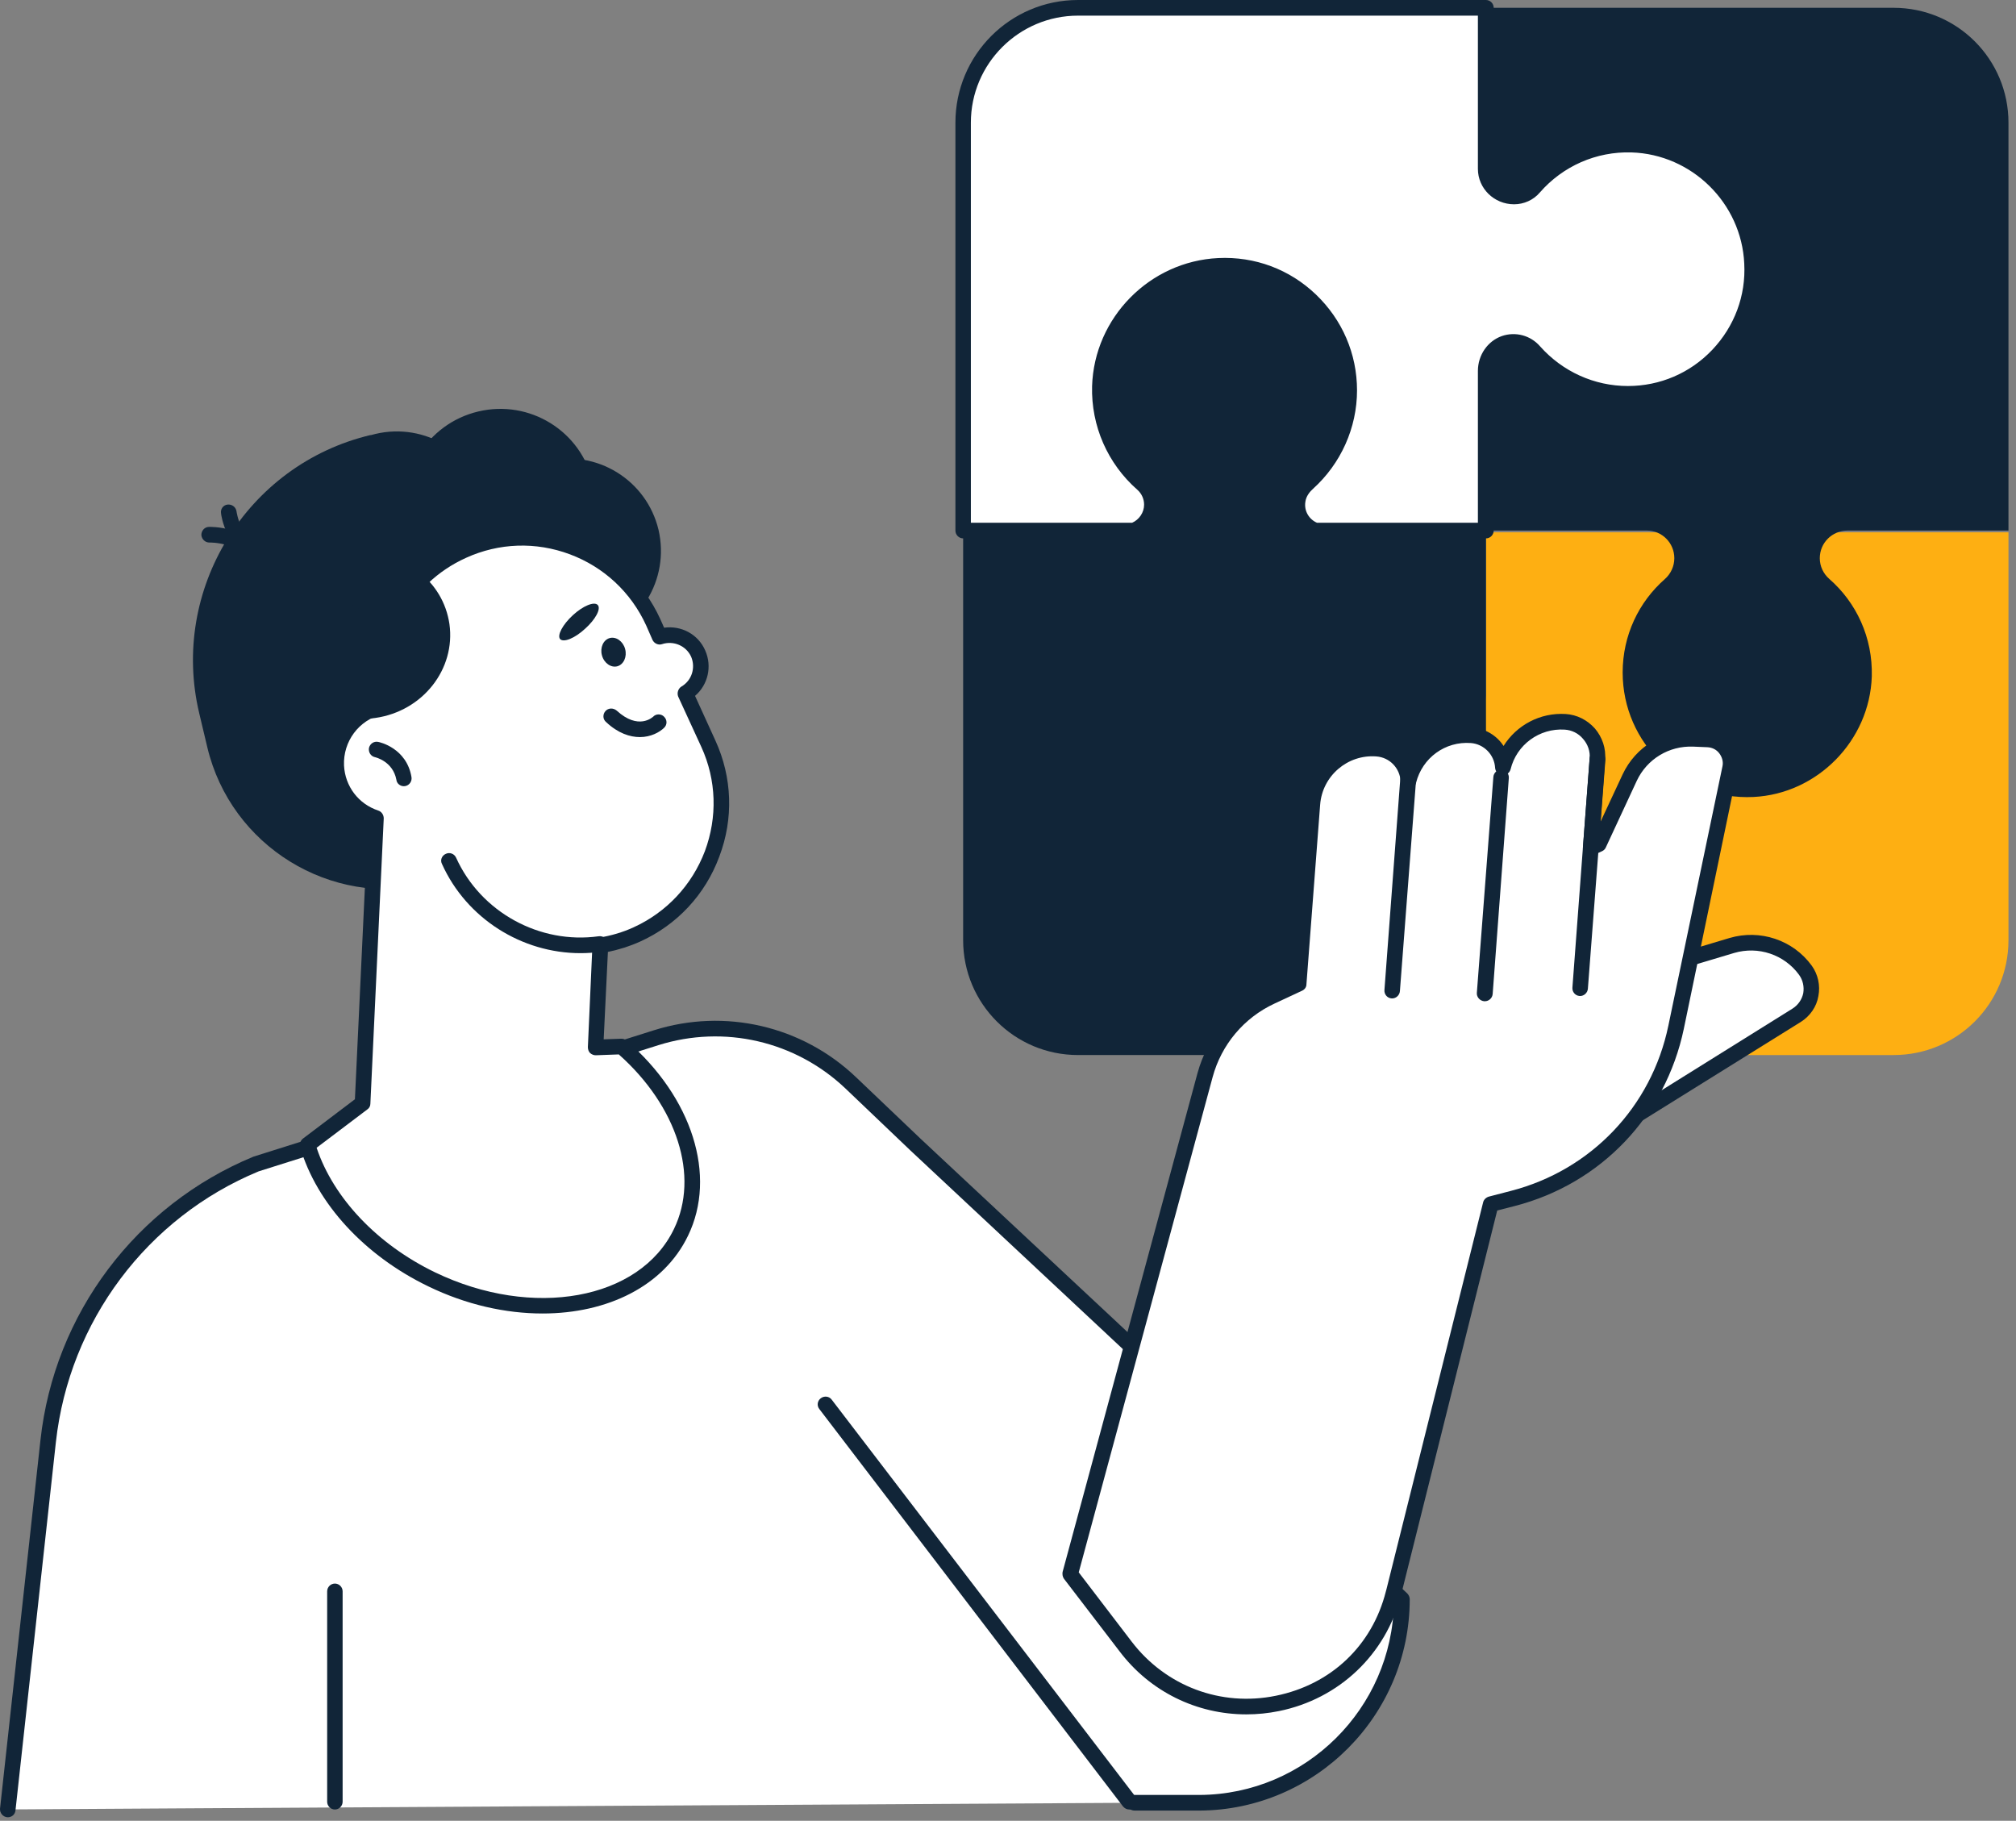
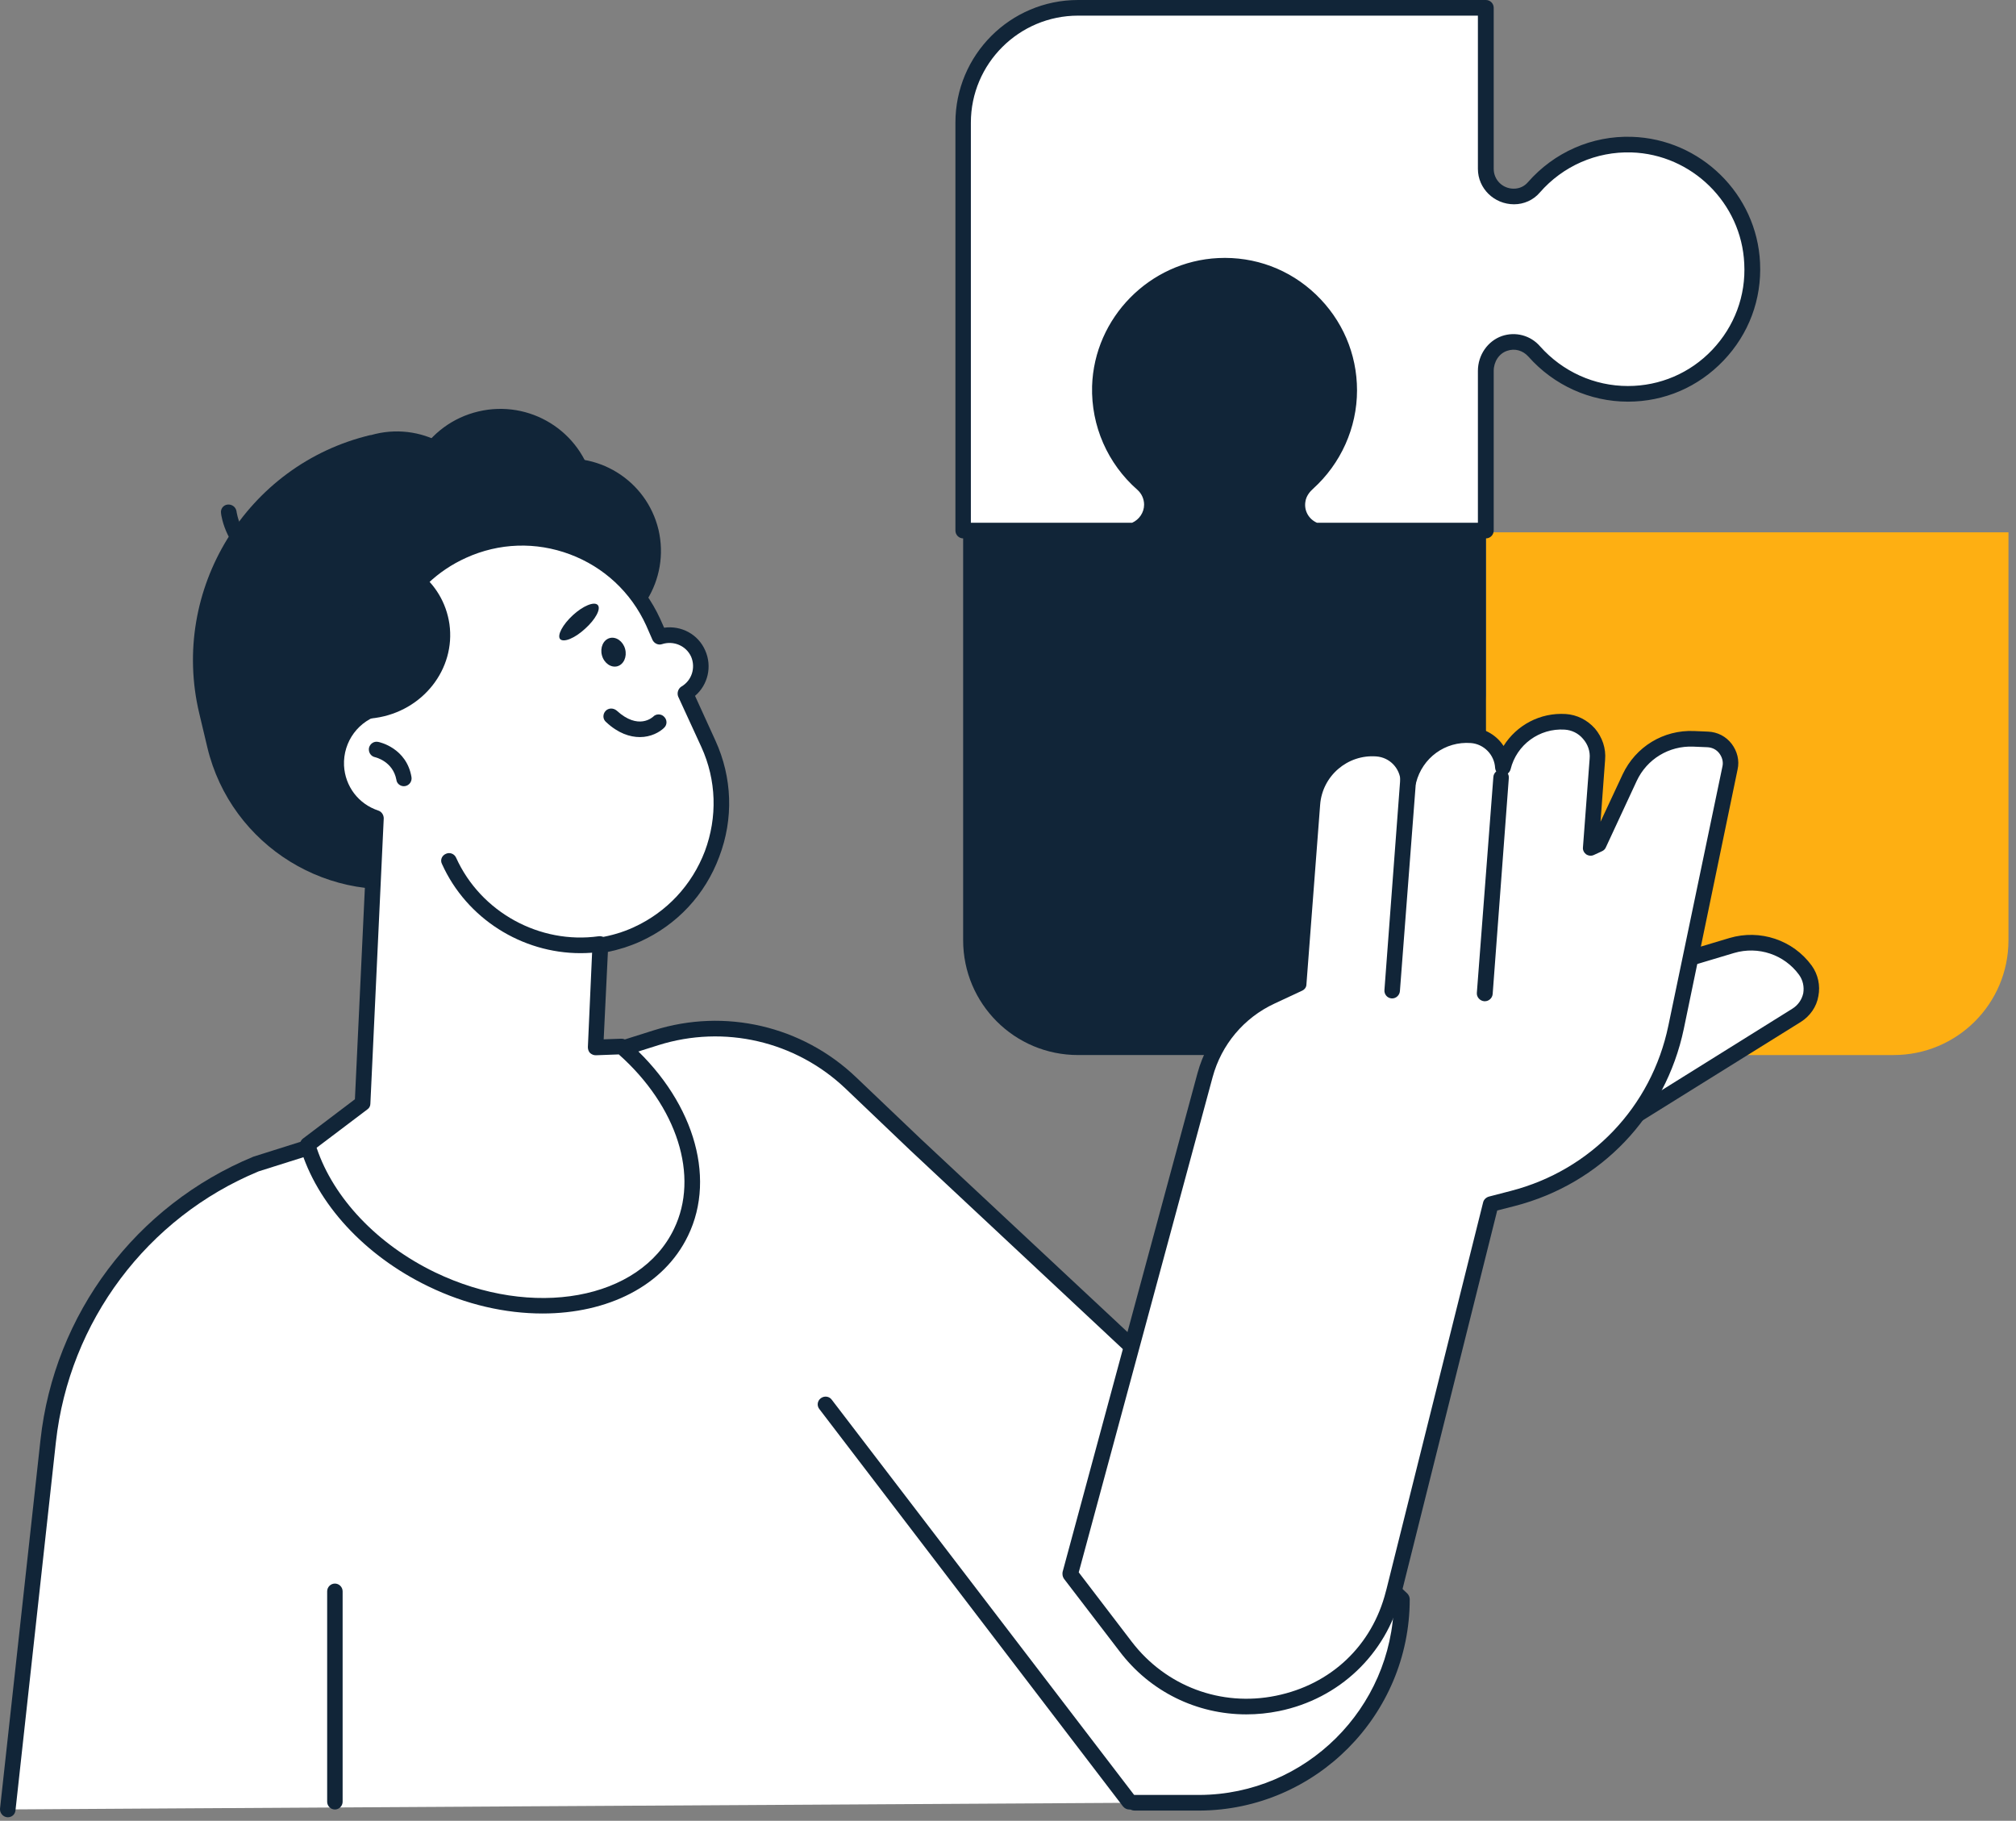
<svg xmlns="http://www.w3.org/2000/svg" width="258" height="233" viewBox="0 0 258 233" fill="none">
  <rect x="0" y="0" width="258" height="233" fill="#808080" stroke="none" />
  <path d="M171.508 117.507C176.499 117.66 180.997 115.496 184.009 112.02C184.639 111.287 185.584 110.864 186.528 110.864H186.618C188.551 110.864 190.17 112.453 190.17 114.405V135.01H242.331C250.471 135.01 257.037 128.431 257.037 120.313V68.119H190.17V88.724C190.17 90.676 188.551 92.26 186.618 92.26C185.584 92.26 184.639 91.802 183.919 91.028C181.043 87.713 176.769 85.618 172.004 85.618C162.92 85.618 155.634 93.181 156.084 102.342C156.444 110.55 163.28 117.251 171.508 117.507Z" fill="#FEAF12" />
-   <path d="M239.545 86.561C239.679 81.578 237.566 77.104 234.104 74.081C233.338 73.412 232.889 72.45 232.889 71.433V71.428C232.889 69.476 234.464 67.894 236.441 67.894H257.037V15.698C257.037 7.582 250.471 0.998 242.332 0.998H190.17V67.894H210.765C212.699 67.894 214.273 69.476 214.273 71.428C214.273 72.463 213.823 73.425 213.059 74.104C209.731 77.027 207.662 81.294 207.662 86.057C207.662 95.124 215.216 102.422 224.389 101.986C232.575 101.596 239.275 94.778 239.545 86.561Z" fill="#112538" />
  <path d="M208.832 18.506C203.795 18.353 199.299 20.515 196.287 23.991C195.657 24.725 194.712 25.144 193.768 25.144H193.723C191.745 25.144 190.17 23.56 190.17 21.608V0.998H137.965C129.825 0.998 123.259 7.582 123.259 15.698V67.894H145.069C146.418 67.403 147.407 66.112 147.407 64.579V64.574C147.407 63.562 146.958 62.6 146.192 61.93C142.776 58.903 140.617 54.429 140.751 49.451C141.021 41.234 147.721 34.411 155.905 34.024C165.08 33.588 172.634 40.888 172.634 49.953C172.634 54.662 170.609 58.881 167.373 61.799C166.697 62.407 166.158 63.189 166.068 64.084C165.798 65.828 166.833 67.354 168.362 67.894H190.17V47.464C190.17 45.921 191.07 44.459 192.509 43.95C193.948 43.451 195.431 43.923 196.377 44.984C199.299 48.298 203.571 50.395 208.338 50.395C217.376 50.395 224.661 42.83 224.256 33.669C223.852 25.458 217.016 18.762 208.832 18.506Z" fill="white" />
  <path d="M168.541 66.894H189.136V47.463C189.136 45.43 190.395 43.639 192.194 43.006C193.948 42.399 195.881 42.916 197.096 44.323C199.972 47.548 204.02 49.397 208.338 49.397C212.43 49.397 216.296 47.75 219.13 44.765C221.962 41.774 223.446 37.852 223.222 33.715C222.862 25.989 216.521 19.747 208.787 19.504C204.29 19.37 200.018 21.24 197.05 24.648C196.24 25.597 195.027 26.142 193.768 26.142C191.205 26.142 189.136 24.108 189.136 21.608V2.001H137.964C130.408 2.001 124.248 8.144 124.248 15.698V66.894H144.888C145.788 66.495 146.417 65.585 146.417 64.579C146.417 63.854 146.102 63.162 145.562 62.681C141.74 59.326 139.627 54.492 139.761 49.419C140.031 40.645 147.137 33.44 155.904 33.023C160.582 32.797 165.033 34.457 168.406 37.685C171.778 40.915 173.667 45.272 173.667 49.95C173.667 54.743 171.598 59.331 168.046 62.542C167.642 62.902 167.146 63.481 167.056 64.223C166.876 65.365 167.506 66.445 168.541 66.894ZM190.17 68.895H168.362C168.226 68.895 168.136 68.873 168.002 68.833C165.977 68.099 164.763 66.095 165.079 63.949C165.213 62.892 165.753 61.889 166.697 61.057C169.845 58.224 171.644 54.176 171.644 49.95C171.644 45.826 170.025 41.981 167.012 39.133C164.044 36.283 160.132 34.825 155.994 35.024C148.261 35.387 142.01 41.742 141.786 49.481C141.65 53.956 143.493 58.219 146.867 61.179C147.857 62.038 148.396 63.279 148.396 64.574C148.396 66.477 147.181 68.186 145.428 68.833C145.292 68.873 145.158 68.895 145.068 68.895H123.258C122.718 68.895 122.271 68.445 122.271 67.894V15.698C122.271 7.042 129.285 0 137.964 0H190.17C190.71 0 191.159 0.45 191.159 0.998V21.608C191.159 23.007 192.283 24.144 193.722 24.144C194.441 24.144 195.071 23.852 195.521 23.334C198.893 19.477 203.75 17.345 208.832 17.508C217.645 17.781 224.839 24.855 225.245 33.62C225.469 38.312 223.805 42.754 220.567 46.145C217.331 49.531 213.013 51.398 208.338 51.398C203.48 51.398 198.849 49.297 195.611 45.646C194.891 44.836 193.858 44.549 192.868 44.895C191.833 45.242 191.159 46.297 191.159 47.463V67.894C191.159 68.445 190.71 68.895 190.17 68.895Z" fill="#112538" />
  <path d="M140.751 49.451C140.617 54.457 142.776 58.953 146.238 61.976C147.002 62.614 147.407 63.53 147.407 64.503V64.571C147.407 66.531 145.833 68.118 143.855 68.118H123.259V120.312C123.259 128.43 129.825 135.009 137.965 135.009H190.17V68.118H169.531C167.597 68.118 166.023 66.535 166.023 64.579C166.023 63.549 166.473 62.587 167.237 61.903C170.565 58.985 172.634 54.716 172.634 49.954C172.634 40.888 165.08 33.588 155.905 34.024C147.721 34.411 141.021 41.234 140.751 49.451Z" fill="#112538" />
  <path d="M0.993 231.549L6.164 184.419C7.917 168.612 18.126 155.011 32.83 148.94L84.004 132.792C92.727 130.039 102.26 132.247 108.87 138.561L117.188 146.489L179.424 204.639C179.424 218.971 167.822 230.612 153.522 230.694H145.203C145.203 230.694 -2.425 231.549 0.993 231.549Z" fill="white" />
  <path d="M0.993 232.548C0.993 232.548 0.949 232.548 0.903 232.543C0.363 232.48 -0.041 231.99 0.003 231.441L5.175 184.31C6.928 168.135 17.406 154.229 32.425 148.015L83.688 131.838C92.771 128.973 102.664 131.276 109.544 137.838L117.863 145.766L180.097 203.906C180.277 204.094 180.413 204.359 180.413 204.639C180.413 219.475 168.362 231.613 153.522 231.692H145.202C144.619 231.692 144.169 231.243 144.169 230.694C144.169 230.141 144.619 229.691 145.202 229.691H153.522C167.102 229.62 178.164 218.611 178.388 205.065L116.514 147.223L108.194 139.286C101.81 133.223 92.681 131.102 84.272 133.741L33.099 149.894C18.845 155.794 8.863 169.079 7.154 184.528L1.982 231.657C1.936 232.169 1.532 232.548 0.993 232.548Z" fill="#112538" />
  <path d="M206.09 144.759L229.923 129.922C231.9 128.69 232.44 126.032 231.046 124.153C228.888 121.217 225.11 119.949 221.648 120.991L212.115 123.843L206.09 144.759Z" fill="white" />
  <path d="M212.923 124.643L207.798 142.542L229.382 129.077C230.1 128.627 230.596 127.926 230.775 127.094C230.91 126.261 230.73 125.426 230.236 124.742C228.347 122.152 225.019 121.032 221.916 121.95L212.923 124.643ZM206.089 145.761C205.909 145.761 205.683 145.694 205.503 145.559C205.189 145.312 205.009 144.885 205.144 144.488L211.124 123.567C211.214 123.24 211.484 122.984 211.8 122.885L221.333 120.034C225.245 118.873 229.472 120.29 231.855 123.564C232.664 124.684 232.978 126.11 232.708 127.471C232.484 128.834 231.629 130.039 230.461 130.772L206.629 145.609C206.449 145.712 206.269 145.761 206.089 145.761Z" fill="#112538" />
  <path d="M214.498 131.456L221.423 98.272C221.783 96.437 220.433 94.696 218.544 94.62L216.745 94.543C213.239 94.396 210.045 96.356 208.562 99.508L204.604 108.027L203.571 108.498L204.424 97.166C204.604 94.696 202.761 92.52 200.288 92.367C196.51 92.128 193.228 94.652 192.329 98.208C192.239 96.05 190.53 94.255 188.327 94.088C184.505 93.796 181.131 96.332 180.277 99.922C180.143 97.763 178.478 95.969 176.231 95.803C172.004 95.478 168.272 98.663 167.956 102.913L166.203 125.884L162.695 127.517C158.513 129.455 155.411 133.142 154.197 137.582L136.975 201.423L144.033 210.7C153.882 223.557 174.342 219.577 178.344 203.906C178.388 203.792 178.388 203.68 178.434 203.568L190.8 154.081L193.588 153.362C204.154 150.636 212.294 142.141 214.498 131.456Z" fill="white" />
  <path d="M138.052 201.208L144.843 210.094C149.204 215.783 156.264 218.433 163.28 216.998C170.341 215.568 175.602 210.581 177.355 203.659L177.445 203.327L189.81 153.84C189.9 153.485 190.216 153.205 190.576 153.115L193.362 152.392C203.615 149.743 211.35 141.643 213.509 131.256L220.433 98.07C220.567 97.486 220.389 96.875 220.028 96.401C219.67 95.93 219.13 95.646 218.5 95.619L216.702 95.543C213.599 95.412 210.765 97.135 209.461 99.932L205.504 108.449C205.414 108.661 205.234 108.832 205.01 108.931L203.976 109.408C203.661 109.556 203.301 109.525 202.985 109.323C202.717 109.119 202.535 108.778 202.581 108.424L203.435 97.091C203.526 96.155 203.211 95.246 202.581 94.536C201.997 93.838 201.142 93.421 200.243 93.367C197.006 93.16 194.082 95.3 193.318 98.448C193.182 98.929 192.733 99.253 192.239 99.204C191.745 99.158 191.385 98.759 191.339 98.269C191.249 96.578 189.9 95.21 188.237 95.084C184.955 94.836 182.03 96.973 181.223 100.166C181.131 100.643 180.683 100.962 180.143 100.918C179.694 100.872 179.288 100.472 179.244 99.981C179.154 98.296 177.849 96.924 176.14 96.797C172.454 96.513 169.215 99.294 168.946 102.99L167.192 125.962C167.192 126.322 166.967 126.636 166.607 126.79L163.101 128.426C159.189 130.242 156.31 133.679 155.185 137.843L138.052 201.208ZM159.503 219.381C153.162 219.381 147.181 216.481 143.269 211.304L136.165 202.032C135.985 201.784 135.939 201.465 135.985 201.163L153.252 137.322C154.557 132.586 157.839 128.683 162.291 126.614L165.259 125.223L166.967 102.843C167.326 98.043 171.508 94.436 176.32 94.806C177.985 94.931 179.468 95.845 180.367 97.17C182.03 94.473 185.089 92.841 188.417 93.092C190.08 93.222 191.565 94.13 192.419 95.458C194.082 92.8 197.096 91.163 200.378 91.369C201.817 91.464 203.121 92.121 204.11 93.222C205.054 94.338 205.549 95.768 205.414 97.243L204.83 105.153L207.662 99.087C209.326 95.556 212.879 93.38 216.791 93.546L218.59 93.623C219.804 93.672 220.883 94.239 221.603 95.174C222.322 96.115 222.636 97.314 222.367 98.479L215.486 131.665C213.149 142.804 204.874 151.487 193.858 154.325L191.609 154.901L179.288 204.153C177.355 211.723 171.374 217.394 163.684 218.959C162.291 219.242 160.896 219.381 159.503 219.381Z" fill="#112538" />
  <path d="M190.036 128.123C189.991 128.123 189.946 128.123 189.946 128.123C189.407 128.084 188.957 127.597 189.001 127.054L191.116 99.41C191.16 98.862 191.655 98.447 192.195 98.492C192.733 98.532 193.139 99.014 193.093 99.563L191.026 127.202C190.98 127.728 190.53 128.123 190.036 128.123Z" fill="#112538" />
-   <path d="M202.221 127.454C202.177 127.454 202.177 127.449 202.131 127.449C201.592 127.408 201.188 126.928 201.232 126.378L203.435 97.002C203.48 96.454 203.976 96.04 204.514 96.081C205.054 96.127 205.459 96.607 205.459 97.155L203.211 126.527C203.165 127.053 202.717 127.454 202.221 127.454Z" fill="#112538" />
  <path d="M178.165 127.764C178.119 127.764 178.119 127.759 178.075 127.759C177.535 127.719 177.13 127.237 177.175 126.688L179.378 97.313C179.424 96.765 179.918 96.351 180.458 96.391C180.997 96.437 181.447 96.912 181.403 97.466L179.154 126.838C179.108 127.364 178.659 127.764 178.165 127.764Z" fill="#112538" />
  <path d="M144.528 231.555C144.213 231.555 143.943 231.421 143.719 231.164L104.866 180.323C104.508 179.887 104.598 179.257 105.046 178.925C105.496 178.589 106.125 178.673 106.441 179.11L145.338 229.949C145.652 230.39 145.562 231.015 145.158 231.353C144.978 231.492 144.752 231.555 144.528 231.555Z" fill="#112538" />
  <path d="M42.859 231.554C42.319 231.554 41.869 231.11 41.869 230.556V203.641C41.869 203.087 42.319 202.643 42.859 202.643C43.398 202.643 43.848 203.087 43.848 203.641V230.556C43.848 231.11 43.398 231.554 42.859 231.554Z" fill="#112538" />
  <path d="M65.972 110.528L54.954 113.145C42.319 116.152 29.548 108.279 26.535 95.641L25.5 91.289C21.724 75.468 31.571 59.444 47.4 55.676L49.649 59.744C59.541 57.38 69.614 63.563 71.953 73.479L76.628 93.151C78.471 100.872 73.66 108.688 65.972 110.528Z" fill="#112538" />
  <path d="M27.928 86.277C27.524 100.02 39.08 111.538 53.694 111.997C68.354 112.46 80.54 101.689 80.945 87.941C81.349 74.194 69.793 62.681 55.179 62.221C40.519 61.76 28.334 72.529 27.928 86.277Z" fill="#112538" />
-   <path d="M76.404 130.661C68.624 128.507 62.104 122.488 59.721 114.173L57.473 106.52L77.798 100.615L76.404 130.661Z" fill="#112538" />
  <path d="M47.624 90.384C46.321 81.978 50.188 73.285 57.472 69.544C62.014 67.214 66.961 67.278 71.233 69.255C68.894 69.373 62.374 70.084 60.891 74.302C59.092 79.456 58.462 89.426 47.624 90.384Z" fill="#112538" />
  <path d="M84.272 67.786C85.757 74.154 81.845 80.547 75.458 82.063C69.118 83.579 62.687 79.65 61.204 73.276C59.675 66.908 63.587 60.514 69.973 58.999C76.358 57.483 82.744 61.417 84.272 67.786Z" fill="#112538" />
  <path d="M43.668 60.344C31.571 64.899 24.332 77.639 26.939 90.542C30.177 91.742 33.865 92.026 37.551 91.15C47.174 88.86 53.155 79.613 50.998 70.485C49.963 66.14 47.264 62.606 43.668 60.344Z" fill="#112538" />
  <path d="M62.328 64.319C63.813 70.687 59.901 77.082 53.515 78.598C47.175 80.112 40.746 76.178 39.261 69.81C37.732 63.441 41.644 57.051 48.03 55.532C54.414 54.016 60.801 57.95 62.328 64.319Z" fill="#112538" />
  <path d="M75.864 61.692C77.438 68.244 73.39 74.819 66.871 76.379C60.305 77.941 53.74 73.892 52.166 67.344C50.592 60.793 54.64 54.217 61.204 52.657C67.769 51.096 74.335 55.139 75.864 61.692Z" fill="#112538" />
-   <path d="M33.1 72.655C32.74 72.655 32.426 72.467 32.246 72.139C30.671 69.337 26.849 69.422 26.805 69.427C26.265 69.432 25.815 69.01 25.77 68.46C25.77 67.908 26.175 67.448 26.715 67.426C26.939 67.418 31.84 67.287 33.999 71.172C34.269 71.657 34.089 72.265 33.595 72.53C33.459 72.616 33.279 72.655 33.1 72.655Z" fill="#112538" />
  <path d="M33.505 72.265C33.415 72.265 33.279 72.247 33.19 72.208C29.008 70.745 28.288 65.897 28.288 65.69C28.198 65.147 28.558 64.643 29.098 64.571C29.682 64.499 30.177 64.88 30.267 65.425C30.267 65.488 30.807 69.27 33.865 70.322C34.359 70.502 34.629 71.074 34.449 71.595C34.315 72.009 33.909 72.265 33.505 72.265Z" fill="#112538" />
  <path d="M79.55 133.914L76.223 134.039L76.853 120.97C78.426 120.714 79.999 120.269 81.529 119.576C90.792 115.367 94.883 104.443 90.657 95.179L87.735 88.721C89.444 87.696 90.208 85.528 89.353 83.643C88.499 81.745 86.386 80.846 84.407 81.48L83.597 79.627C79.37 70.363 68.444 66.271 59.181 70.48C51.355 74.029 47.263 82.358 48.658 90.434C45.286 91.265 42.858 94.397 43.037 98.007C43.172 101.156 45.286 103.74 48.119 104.681L46.41 141.185L39.35 146.501C41.328 153.21 47.039 159.772 55.223 163.715C68.218 169.988 82.518 167.294 87.15 157.698C90.792 150.192 87.375 140.699 79.55 133.914Z" fill="white" />
  <path d="M40.519 146.874C42.678 153.327 48.299 159.249 55.673 162.815C68.174 168.837 81.889 166.346 86.251 157.267C89.533 150.503 86.656 141.567 79.191 134.929L76.268 135.037C75.998 135.046 75.728 134.942 75.504 134.74C75.324 134.547 75.234 134.272 75.234 133.993L75.818 120.924C75.864 120.452 76.224 120.062 76.674 119.986C78.247 119.729 79.73 119.288 81.079 118.667C85.307 116.739 88.545 113.279 90.208 108.922C91.827 104.564 91.692 99.828 89.758 95.592L86.79 89.135C86.61 88.672 86.79 88.122 87.196 87.862C88.545 87.08 89.039 85.439 88.453 84.048C87.825 82.641 86.206 81.944 84.721 82.429C84.272 82.587 83.734 82.358 83.508 81.894L82.698 80.041C80.765 75.805 77.303 72.571 72.94 70.935C68.578 69.302 63.857 69.463 59.631 71.388C52.345 74.681 48.253 82.438 49.648 90.259C49.738 90.78 49.422 91.279 48.929 91.406C45.914 92.134 43.892 94.891 44.027 97.958C44.161 100.621 45.87 102.887 48.433 103.732C48.839 103.871 49.109 104.28 49.109 104.727L47.4 141.229C47.4 141.526 47.264 141.801 46.994 141.981L40.519 146.874ZM69.434 168.082C64.712 168.082 59.675 166.967 54.819 164.614C46.68 160.689 40.519 154.02 38.406 146.779C38.316 146.384 38.45 145.951 38.766 145.705L45.421 140.667L47.084 105.356C44.161 104.083 42.182 101.295 42.048 98.056C41.868 94.346 44.117 90.984 47.534 89.733C46.454 81.314 50.998 73.111 58.776 69.567C63.497 67.422 68.758 67.242 73.615 69.063C78.471 70.889 82.339 74.491 84.497 79.213L84.991 80.325C87.196 80.019 89.353 81.166 90.252 83.239C91.152 85.272 90.612 87.623 88.949 89.049L91.557 94.77C93.716 99.492 93.896 104.767 92.051 109.623C90.252 114.481 86.656 118.339 81.935 120.484C80.63 121.073 79.236 121.515 77.797 121.812L77.257 133L79.506 132.919C79.73 132.91 80 132.99 80.18 133.157C88.589 140.419 91.781 150.457 88.049 158.134C84.947 164.574 77.751 168.082 69.434 168.082Z" fill="#112538" />
  <path d="M51.671 100.607C51.221 100.607 50.772 100.264 50.727 99.778C50.278 97.423 48.073 96.91 47.983 96.891C47.443 96.774 47.129 96.245 47.219 95.708C47.353 95.169 47.849 94.828 48.389 94.936C48.569 94.962 52.031 95.719 52.66 99.437C52.751 99.977 52.391 100.498 51.851 100.593C51.805 100.602 51.761 100.607 51.671 100.607Z" fill="#112538" />
  <path d="M81.889 94.322C80.63 94.322 79.101 93.842 77.573 92.406C77.123 92.038 77.123 91.405 77.483 90.994C77.843 90.59 78.471 90.558 78.921 90.931C81.709 93.482 83.508 91.776 83.598 91.705C83.958 91.318 84.632 91.327 84.991 91.719C85.397 92.114 85.397 92.749 84.991 93.131C84.407 93.706 83.284 94.322 81.889 94.322Z" fill="#112538" />
  <path d="M80 83.045C80.27 84.04 79.82 85.029 79.011 85.258C78.201 85.482 77.303 84.861 77.034 83.863C76.764 82.87 77.213 81.881 78.021 81.652C78.831 81.426 79.73 82.05 80 83.045Z" fill="#112538" />
  <path d="M76.494 77.415C76.944 77.892 76.224 79.254 74.875 80.46C73.57 81.669 72.132 82.258 71.682 81.781C71.277 81.306 71.996 79.938 73.302 78.733C74.605 77.528 76.044 76.939 76.494 77.415Z" fill="#112538" />
  <path d="M53.561 73.16C45.825 75.284 40.61 82.757 41.463 90.889C43.442 91.819 45.691 92.206 48.03 91.873C54.1 91.009 58.326 85.63 57.517 79.856C57.113 77.11 55.674 74.766 53.561 73.16Z" fill="#112538" />
  <path d="M74.289 121.972C66.781 121.972 59.721 117.547 56.572 110.58C56.303 110.081 56.527 109.488 57.066 109.258C57.562 109.028 58.146 109.254 58.371 109.758C61.52 116.733 69.074 120.865 76.628 119.808C77.167 119.732 77.663 120.114 77.751 120.664C77.843 121.207 77.437 121.711 76.897 121.792C76.044 121.913 75.144 121.972 74.289 121.972Z" fill="#112538" />
</svg>